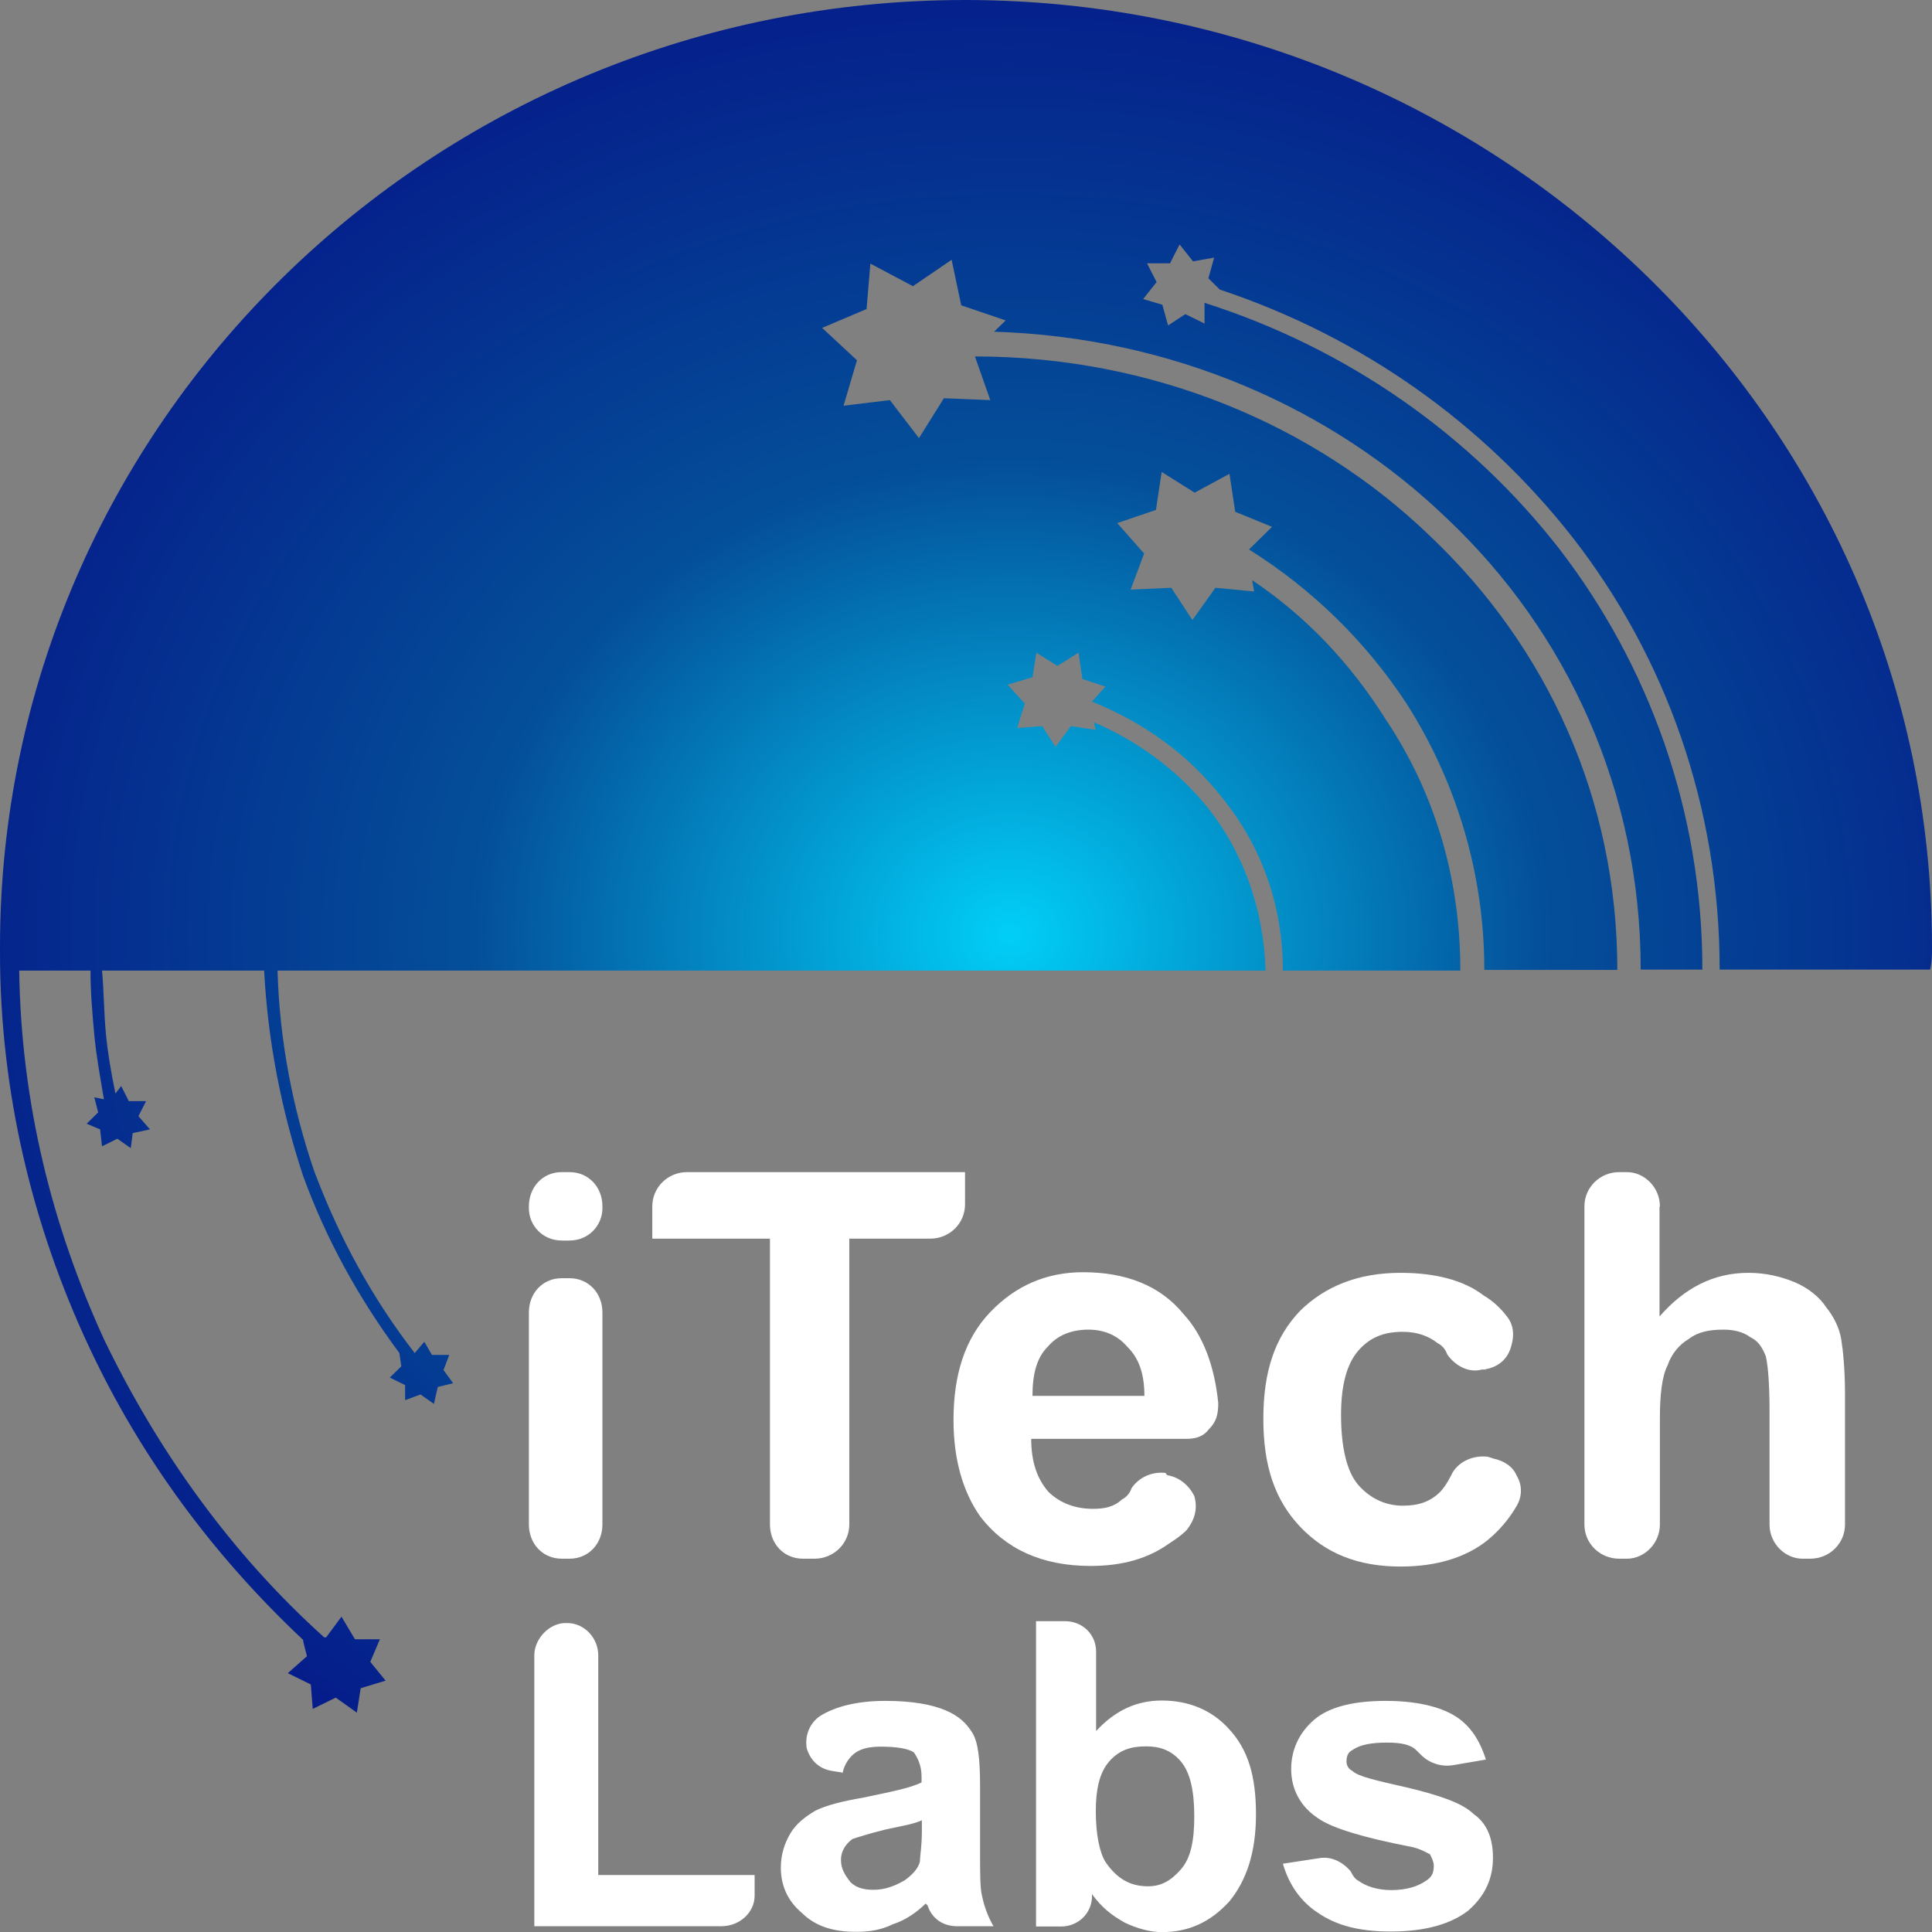
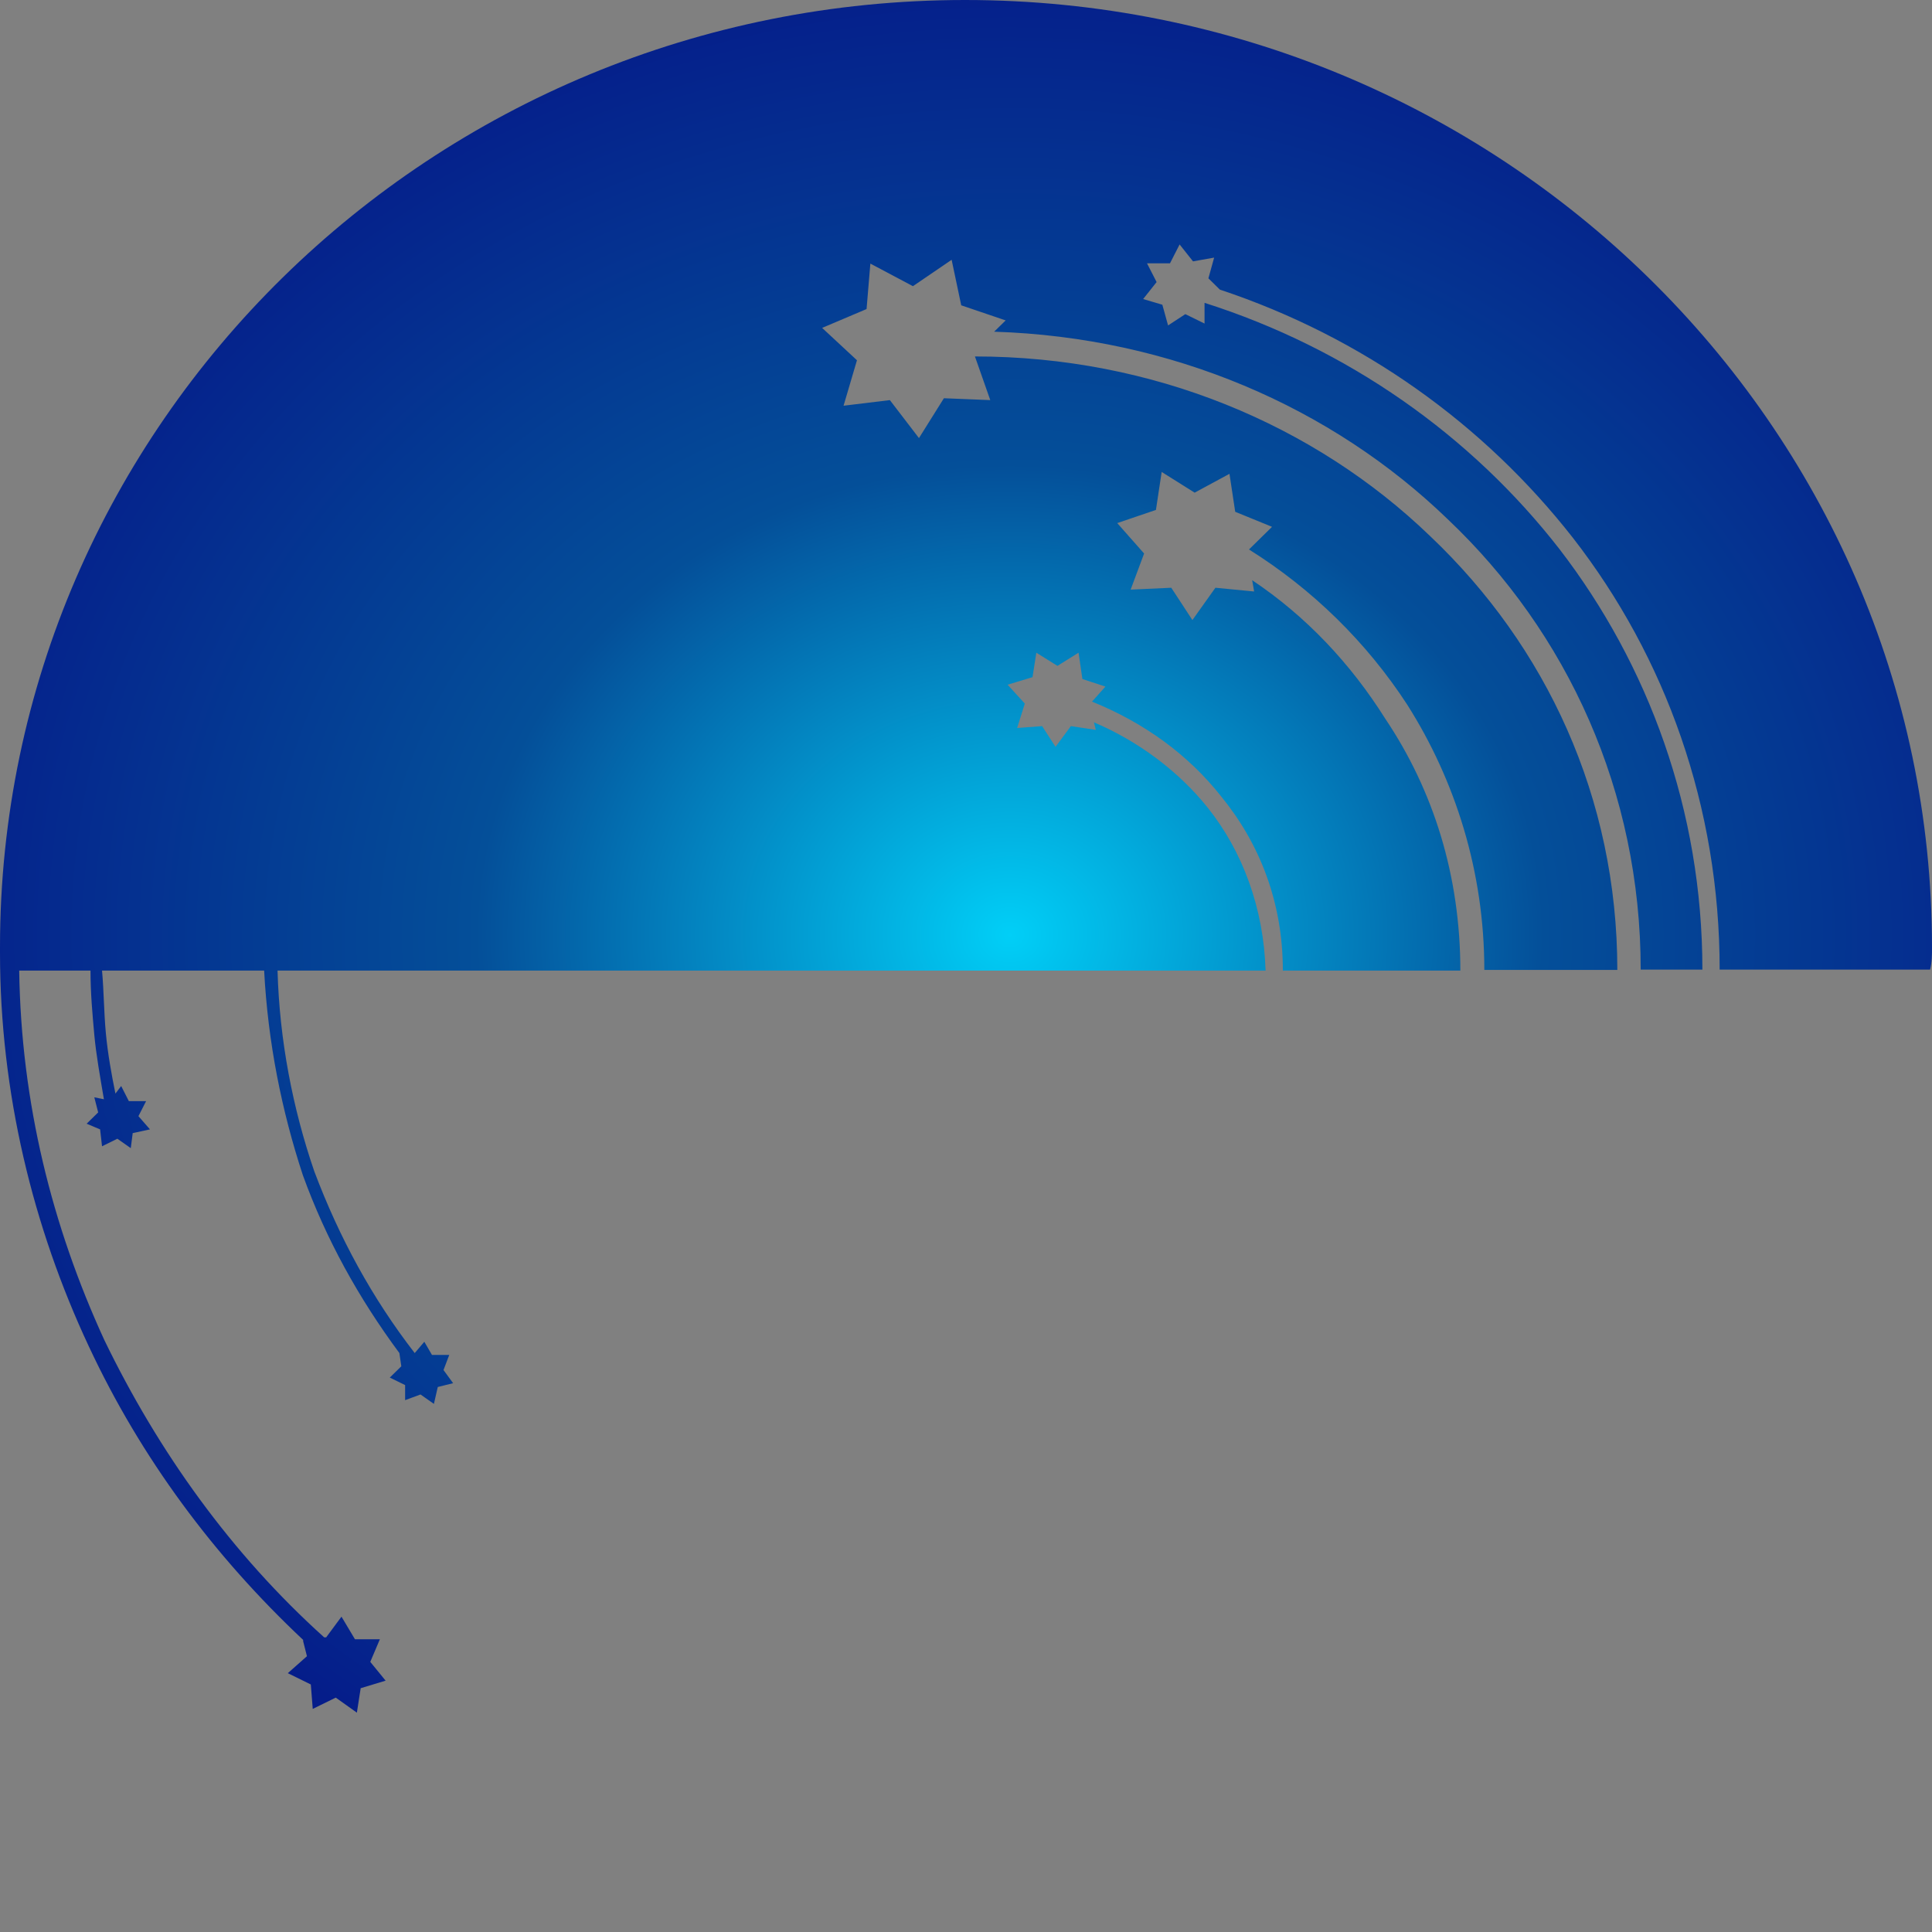
<svg xmlns="http://www.w3.org/2000/svg" width="32" height="32" viewBox="0 0 32 32" fill="none">
  <rect x="0" y="0" width="32" height="32" fill="#808080" stroke="none" />
  <path d="M5.021 27.162C3.548 25.779 2.336 24.152 1.472 22.302C0.546 20.327 0 18.097 0 15.779V15.686C0 7.027 7.161 0 15.984 0C24.808 0 32 7.027 32 15.686C32 15.811 32 15.935 31.968 16.06H28.483C28.483 13.363 27.588 10.883 26.052 8.908C24.58 7.027 22.567 5.582 20.205 4.797L20.015 4.61L20.11 4.267L19.76 4.329L19.538 4.049L19.379 4.361H18.998L19.157 4.672L18.934 4.953L19.252 5.047L19.347 5.39L19.633 5.203L19.951 5.359V5.016C22.318 5.769 24.363 7.209 25.83 9.095C27.302 11.008 28.197 13.425 28.197 16.06H27.175C27.175 13.113 25.962 10.478 23.976 8.597C22.059 6.746 19.405 5.587 16.466 5.494L16.657 5.307L15.921 5.057L15.762 4.303L15.121 4.74L14.416 4.366L14.353 5.119L13.617 5.431L14.194 5.967L13.972 6.72L14.739 6.627L15.221 7.256L15.634 6.596L16.402 6.627L16.148 5.904C19.088 5.904 21.773 7.032 23.69 8.882C25.607 10.701 26.788 13.212 26.788 16.065H24.585C24.585 14.433 24.103 12.926 23.309 11.673C22.636 10.639 21.741 9.761 20.687 9.101L21.069 8.726L20.459 8.477L20.364 7.848L19.787 8.16L19.241 7.817L19.146 8.446L18.505 8.664L18.95 9.168L18.727 9.766L19.4 9.735L19.75 10.27L20.131 9.735L20.772 9.797L20.74 9.61C21.635 10.208 22.371 10.993 22.943 11.902C23.743 13.092 24.188 14.506 24.188 16.076H21.248C21.248 14.948 20.867 13.976 20.226 13.191C19.681 12.5 18.95 11.97 18.087 11.621L18.309 11.372L17.928 11.247L17.864 10.811L17.515 11.029L17.165 10.811L17.102 11.216L16.689 11.341L16.974 11.653L16.847 12.058L17.261 12.027L17.483 12.37L17.737 12.027L18.15 12.089L18.119 11.964C18.855 12.276 19.527 12.78 20.004 13.378C20.581 14.101 20.931 15.041 20.962 16.076H4.597C4.629 17.235 4.851 18.368 5.206 19.402C5.619 20.499 6.165 21.502 6.869 22.411L7.028 22.224L7.155 22.442H7.441L7.346 22.692L7.505 22.91L7.251 22.973L7.187 23.253L6.965 23.097L6.71 23.191V22.941L6.456 22.817L6.647 22.63L6.615 22.411C5.942 21.502 5.402 20.53 5.016 19.464C4.666 18.399 4.438 17.271 4.375 16.076H1.69C1.721 16.419 1.721 16.767 1.753 17.11C1.785 17.453 1.848 17.801 1.912 18.113L2.007 17.988L2.134 18.238H2.42L2.293 18.487L2.484 18.706L2.198 18.768L2.166 19.017L1.944 18.861L1.69 18.986L1.658 18.706L1.435 18.612L1.626 18.425L1.562 18.175L1.721 18.207C1.658 17.832 1.594 17.484 1.562 17.141C1.531 16.798 1.499 16.45 1.499 16.076H0.318C0.35 18.269 0.863 20.311 1.727 22.193C2.622 24.043 3.834 25.738 5.37 27.12H5.402L5.656 26.777L5.879 27.151H6.292L6.133 27.526L6.387 27.837L5.974 27.962L5.911 28.367L5.561 28.118L5.18 28.305L5.148 27.9L4.767 27.713L5.084 27.432L5.021 27.183V27.162Z" fill="url(#paint0_radial_3002_35974)" />
-   <path d="M8.76 20.012V19.981C8.76 19.669 8.982 19.414 9.305 19.414H9.432C9.75 19.414 9.978 19.663 9.978 19.981V20.012C9.978 20.292 9.755 20.547 9.432 20.547H9.305C8.988 20.547 8.76 20.298 8.76 20.012ZM8.76 25.251V21.737C8.76 21.425 8.982 21.171 9.305 21.171H9.432C9.75 21.171 9.978 21.42 9.978 21.737V25.251C9.978 25.563 9.755 25.817 9.432 25.817H9.305C8.988 25.817 8.76 25.568 8.76 25.251ZM12.753 25.251V20.516H10.804V19.981C10.804 19.669 11.058 19.414 11.381 19.414H15.984V19.949C15.984 20.261 15.73 20.516 15.407 20.516H14.067V25.251C14.067 25.563 13.812 25.817 13.489 25.817H13.299C12.981 25.817 12.753 25.568 12.753 25.251ZM19.305 24.404L19.336 24.435C19.527 24.466 19.686 24.591 19.781 24.778C19.845 24.996 19.781 25.183 19.654 25.344C19.559 25.438 19.463 25.5 19.368 25.563C19.019 25.812 18.6 25.937 18.06 25.937C17.26 25.937 16.651 25.656 16.238 25.121C15.952 24.715 15.793 24.18 15.793 23.52C15.793 22.766 15.984 22.169 16.402 21.732C16.821 21.296 17.329 21.072 17.938 21.072C18.643 21.072 19.215 21.29 19.601 21.763C19.919 22.106 20.115 22.61 20.178 23.239C20.178 23.427 20.147 23.551 20.02 23.676C19.924 23.801 19.797 23.832 19.638 23.832H17.08C17.08 24.206 17.175 24.492 17.366 24.71C17.557 24.897 17.811 24.991 18.102 24.991C18.293 24.991 18.452 24.96 18.584 24.835C18.648 24.804 18.711 24.741 18.743 24.648C18.87 24.461 19.093 24.367 19.32 24.398L19.305 24.404ZM18.955 23.12C18.955 22.746 18.86 22.491 18.669 22.304C18.51 22.117 18.288 22.023 18.028 22.023C17.742 22.023 17.515 22.117 17.356 22.304C17.165 22.491 17.101 22.777 17.101 23.12H18.955ZM24.611 22.683H24.548C24.325 22.746 24.103 22.621 23.971 22.434C23.939 22.34 23.875 22.278 23.812 22.247C23.653 22.122 23.462 22.059 23.234 22.059C22.917 22.059 22.689 22.153 22.498 22.371C22.308 22.59 22.212 22.938 22.212 23.437C22.212 23.972 22.308 24.378 22.498 24.596C22.689 24.814 22.943 24.939 23.234 24.939C23.489 24.939 23.679 24.877 23.843 24.721C23.907 24.658 23.971 24.565 24.034 24.44C24.13 24.222 24.384 24.097 24.643 24.128L24.738 24.159C24.897 24.191 25.056 24.284 25.12 24.44C25.215 24.596 25.215 24.783 25.12 24.944C24.993 25.162 24.834 25.349 24.638 25.511C24.288 25.791 23.806 25.947 23.197 25.947C22.493 25.947 21.953 25.729 21.534 25.287C21.116 24.845 20.925 24.284 20.925 23.499C20.925 22.714 21.116 22.148 21.534 21.711C21.947 21.306 22.493 21.082 23.197 21.082C23.775 21.082 24.251 21.207 24.574 21.457C24.733 21.55 24.86 21.675 24.956 21.8C25.083 21.956 25.083 22.143 25.019 22.335C24.956 22.527 24.797 22.647 24.606 22.678L24.611 22.683ZM27.487 19.986V21.805C27.9 21.332 28.382 21.082 28.96 21.082C29.246 21.082 29.505 21.145 29.728 21.238C29.95 21.332 30.141 21.488 30.241 21.644C30.368 21.8 30.464 21.987 30.496 22.179C30.527 22.371 30.559 22.683 30.559 23.089V25.251C30.559 25.563 30.305 25.817 29.982 25.817H29.855C29.569 25.817 29.309 25.568 29.309 25.251V23.369C29.309 22.865 29.277 22.584 29.246 22.46C29.182 22.304 29.119 22.21 28.991 22.148C28.864 22.054 28.705 22.023 28.547 22.023C28.324 22.023 28.133 22.054 27.969 22.179C27.81 22.273 27.683 22.429 27.62 22.616C27.524 22.803 27.493 23.12 27.493 23.494V25.251C27.493 25.563 27.238 25.817 26.947 25.817H26.82C26.502 25.817 26.243 25.568 26.243 25.251V19.981C26.243 19.669 26.497 19.414 26.82 19.414H26.947C27.233 19.414 27.493 19.663 27.493 19.981L27.487 19.986ZM8.85 31.904V27.418C8.85 27.137 9.104 26.883 9.364 26.883H9.395C9.681 26.883 9.909 27.132 9.909 27.418V31.056H12.499V31.399C12.499 31.68 12.245 31.904 11.953 31.904H8.855H8.85ZM13.966 29.362L13.775 29.331C13.585 29.3 13.426 29.175 13.362 28.956C13.33 28.769 13.394 28.551 13.585 28.421C13.839 28.265 14.194 28.172 14.67 28.172C15.115 28.172 15.438 28.234 15.661 28.328C15.883 28.421 16.01 28.546 16.106 28.702C16.201 28.858 16.233 29.138 16.233 29.58V30.708C16.233 31.02 16.233 31.275 16.265 31.399C16.296 31.555 16.36 31.742 16.455 31.904H15.846C15.624 31.904 15.433 31.779 15.364 31.56L15.332 31.529C15.174 31.685 14.983 31.81 14.787 31.872C14.596 31.966 14.406 31.997 14.178 31.997C13.796 31.997 13.505 31.904 13.283 31.685C13.06 31.498 12.933 31.249 12.933 30.932C12.933 30.713 12.997 30.526 13.092 30.365C13.187 30.204 13.346 30.084 13.505 29.991C13.696 29.897 13.95 29.835 14.305 29.773C14.75 29.679 15.073 29.617 15.264 29.523V29.43C15.264 29.242 15.2 29.118 15.136 29.024C15.041 28.962 14.85 28.93 14.591 28.93C14.4 28.93 14.273 28.962 14.178 29.024C14.082 29.087 13.987 29.211 13.955 29.367L13.966 29.362ZM15.274 30.147C15.147 30.209 14.956 30.24 14.665 30.303C14.411 30.365 14.22 30.427 14.12 30.459C13.992 30.552 13.929 30.677 13.929 30.802C13.929 30.957 13.992 31.051 14.088 31.176C14.183 31.269 14.31 31.301 14.469 31.301C14.66 31.301 14.819 31.238 14.983 31.145C15.11 31.051 15.205 30.957 15.237 30.833C15.237 30.739 15.269 30.583 15.269 30.329V30.142L15.274 30.147ZM17.16 31.904V26.852H17.642C17.928 26.852 18.155 27.07 18.155 27.356V28.671C18.473 28.328 18.828 28.166 19.241 28.166C19.686 28.166 20.073 28.322 20.358 28.64C20.676 28.983 20.803 29.424 20.803 30.053C20.803 30.682 20.645 31.15 20.358 31.498C20.041 31.841 19.686 32.002 19.241 32.002C19.05 32.002 18.828 31.94 18.632 31.846C18.41 31.722 18.251 31.597 18.087 31.373V31.404C18.087 31.685 17.864 31.909 17.573 31.909H17.16V31.904ZM18.15 29.991C18.15 30.396 18.214 30.682 18.309 30.838C18.5 31.119 18.722 31.243 19.013 31.243C19.236 31.243 19.395 31.15 19.559 30.963C19.723 30.776 19.781 30.49 19.781 30.084C19.781 29.679 19.718 29.362 19.559 29.175C19.4 28.988 19.209 28.925 18.982 28.925C18.727 28.925 18.537 28.988 18.372 29.175C18.208 29.362 18.15 29.648 18.15 29.991ZM21.248 30.869L21.857 30.776C22.048 30.744 22.239 30.838 22.371 30.994C22.403 31.056 22.435 31.119 22.498 31.15C22.625 31.243 22.816 31.306 23.044 31.306C23.298 31.306 23.489 31.243 23.621 31.15C23.716 31.087 23.748 31.025 23.748 30.9C23.748 30.838 23.716 30.776 23.685 30.713C23.621 30.682 23.526 30.62 23.367 30.588C22.567 30.433 22.059 30.277 21.831 30.116C21.545 29.928 21.386 29.643 21.386 29.3C21.386 28.988 21.513 28.702 21.767 28.484C22.022 28.265 22.44 28.172 22.948 28.172C23.457 28.172 23.843 28.265 24.098 28.421C24.352 28.577 24.511 28.827 24.611 29.144L24.066 29.237C23.875 29.268 23.685 29.206 23.552 29.081L23.457 28.988C23.361 28.894 23.203 28.863 22.975 28.863C22.721 28.863 22.53 28.894 22.398 28.988C22.334 29.019 22.302 29.081 22.302 29.175C22.302 29.237 22.334 29.3 22.398 29.331C22.493 29.424 22.779 29.487 23.324 29.611C23.838 29.736 24.22 29.861 24.41 30.048C24.633 30.204 24.728 30.453 24.728 30.77C24.728 31.113 24.601 31.399 24.315 31.649C24.029 31.867 23.61 31.992 23.038 31.992C22.525 31.992 22.143 31.898 21.826 31.68C21.54 31.493 21.344 31.207 21.248 30.864V30.869Z" fill="white" />
  <defs>
    <radialGradient id="paint0_radial_3002_35974" cx="0" cy="0" r="1" gradientUnits="userSpaceOnUse" gradientTransform="translate(16.727 15.485) scale(22.68 19.993)">
      <stop stop-color="#01CFF7" />
      <stop offset="0.39" stop-color="#044F99" />
      <stop offset="0.84" stop-color="#051989" />
    </radialGradient>
  </defs>
</svg>